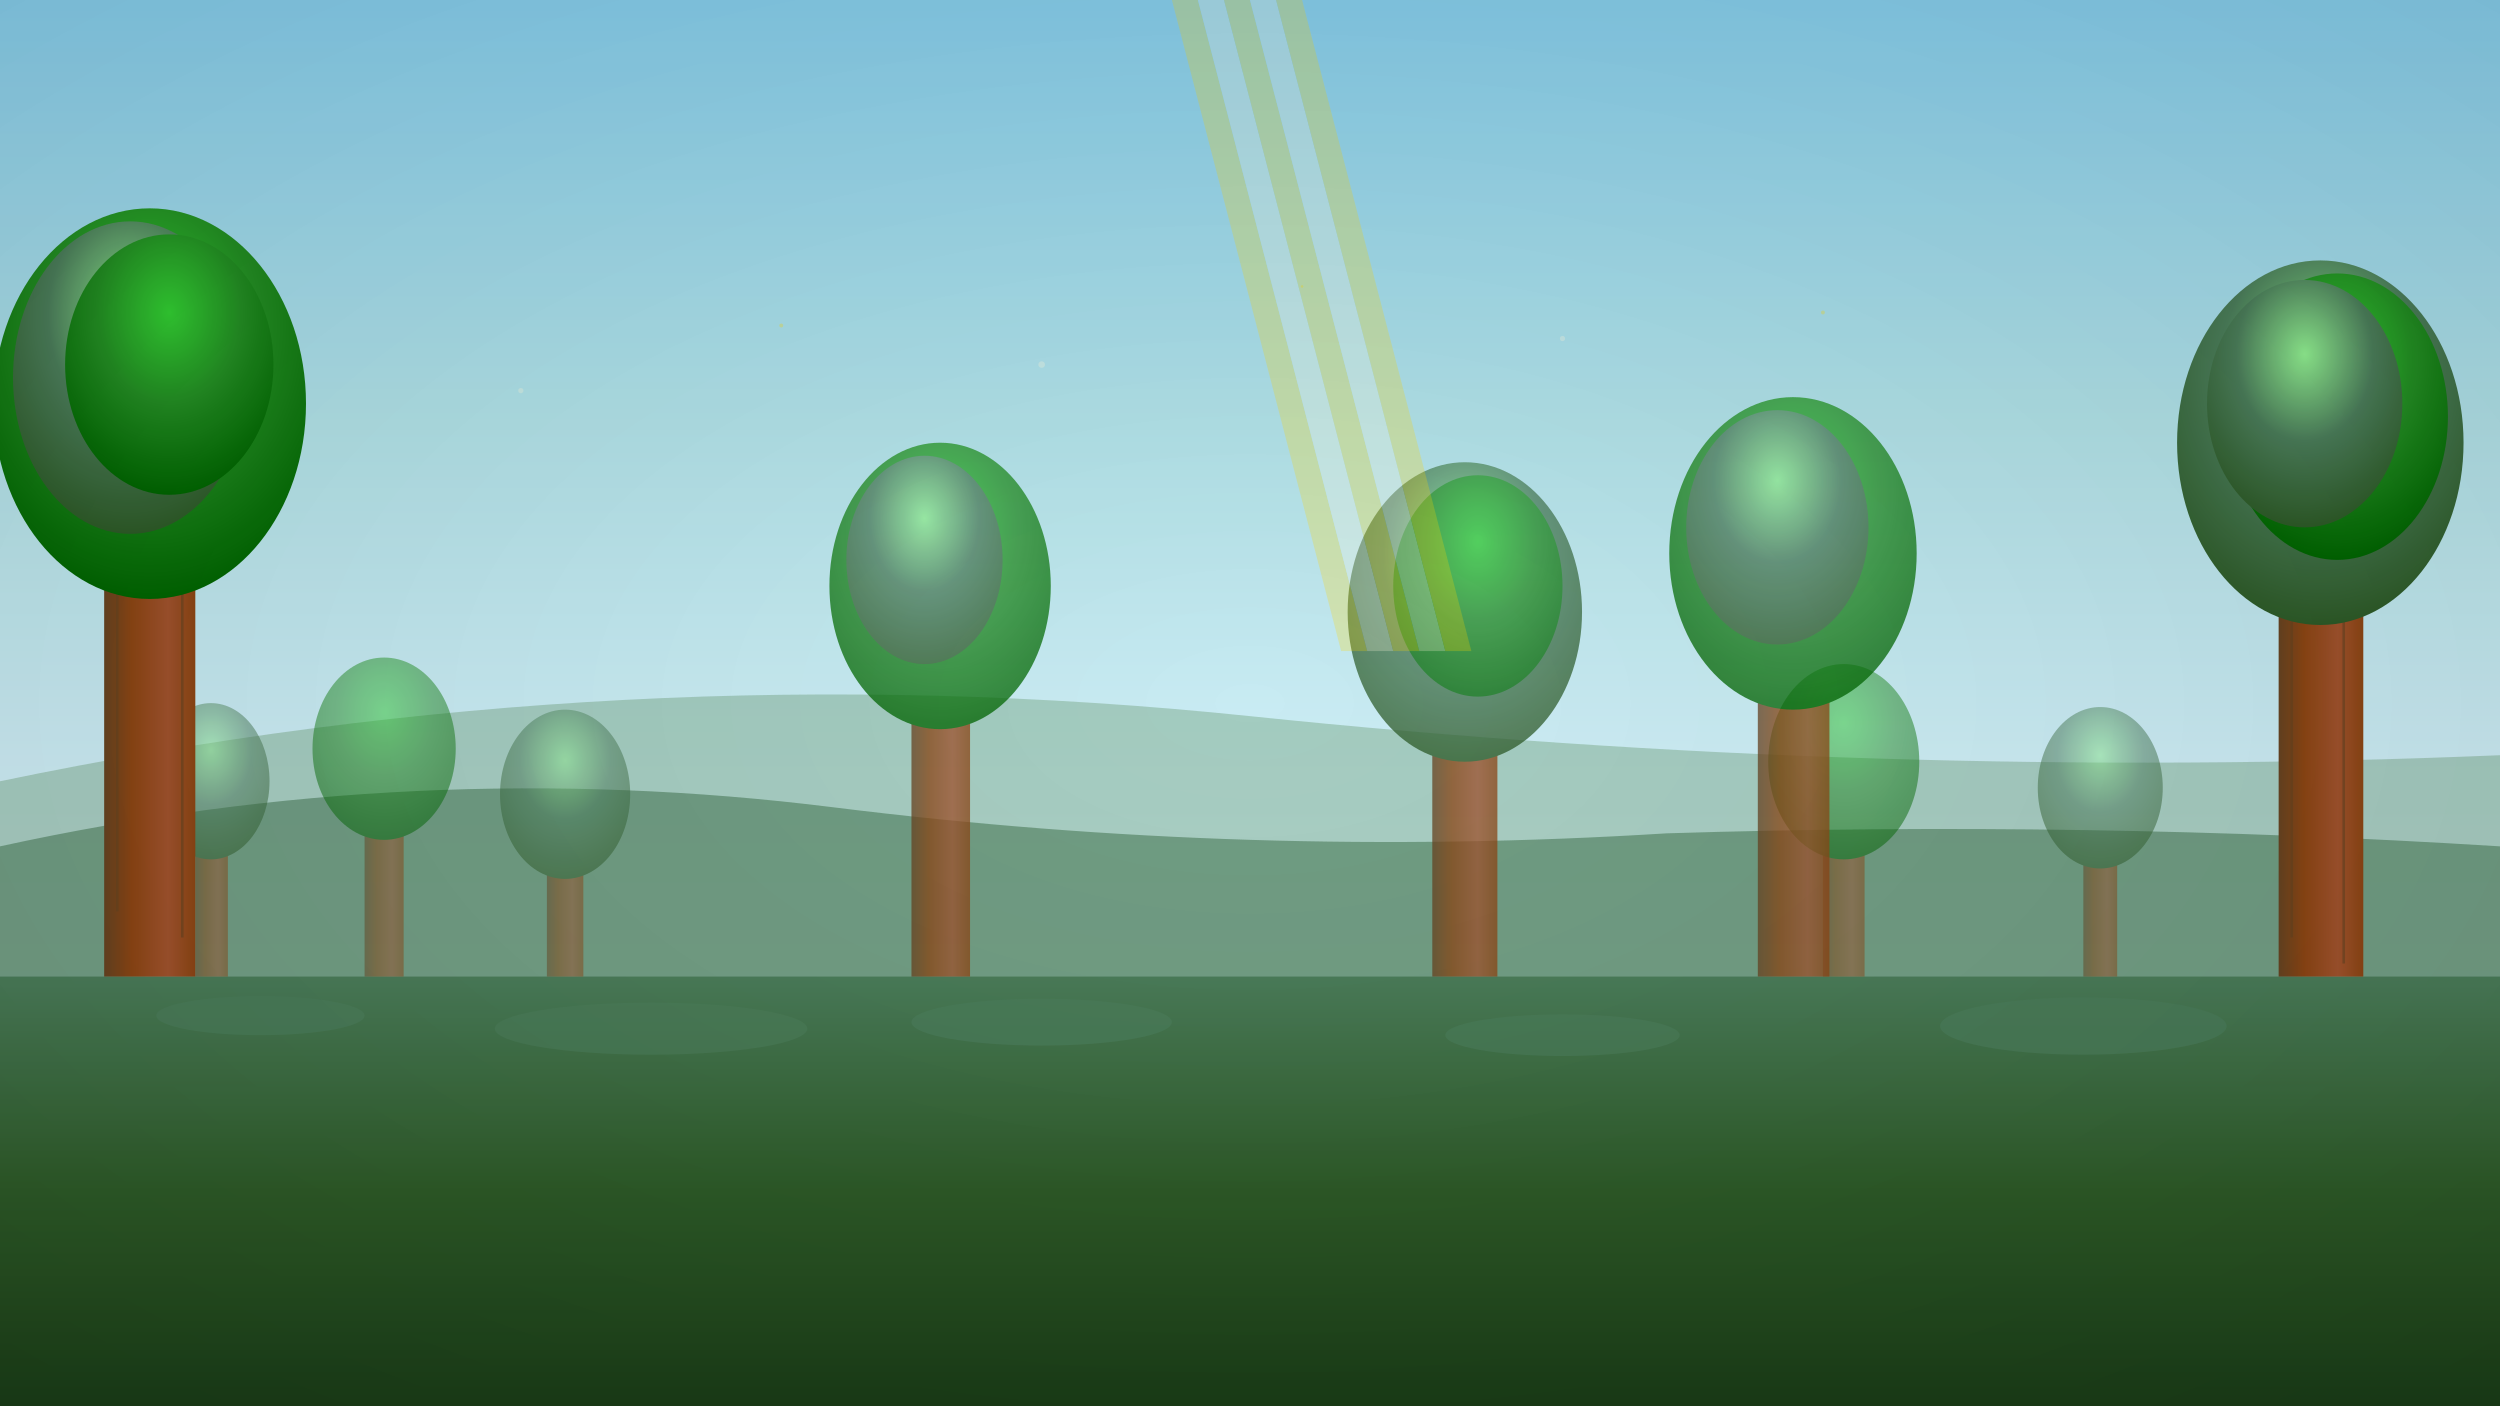
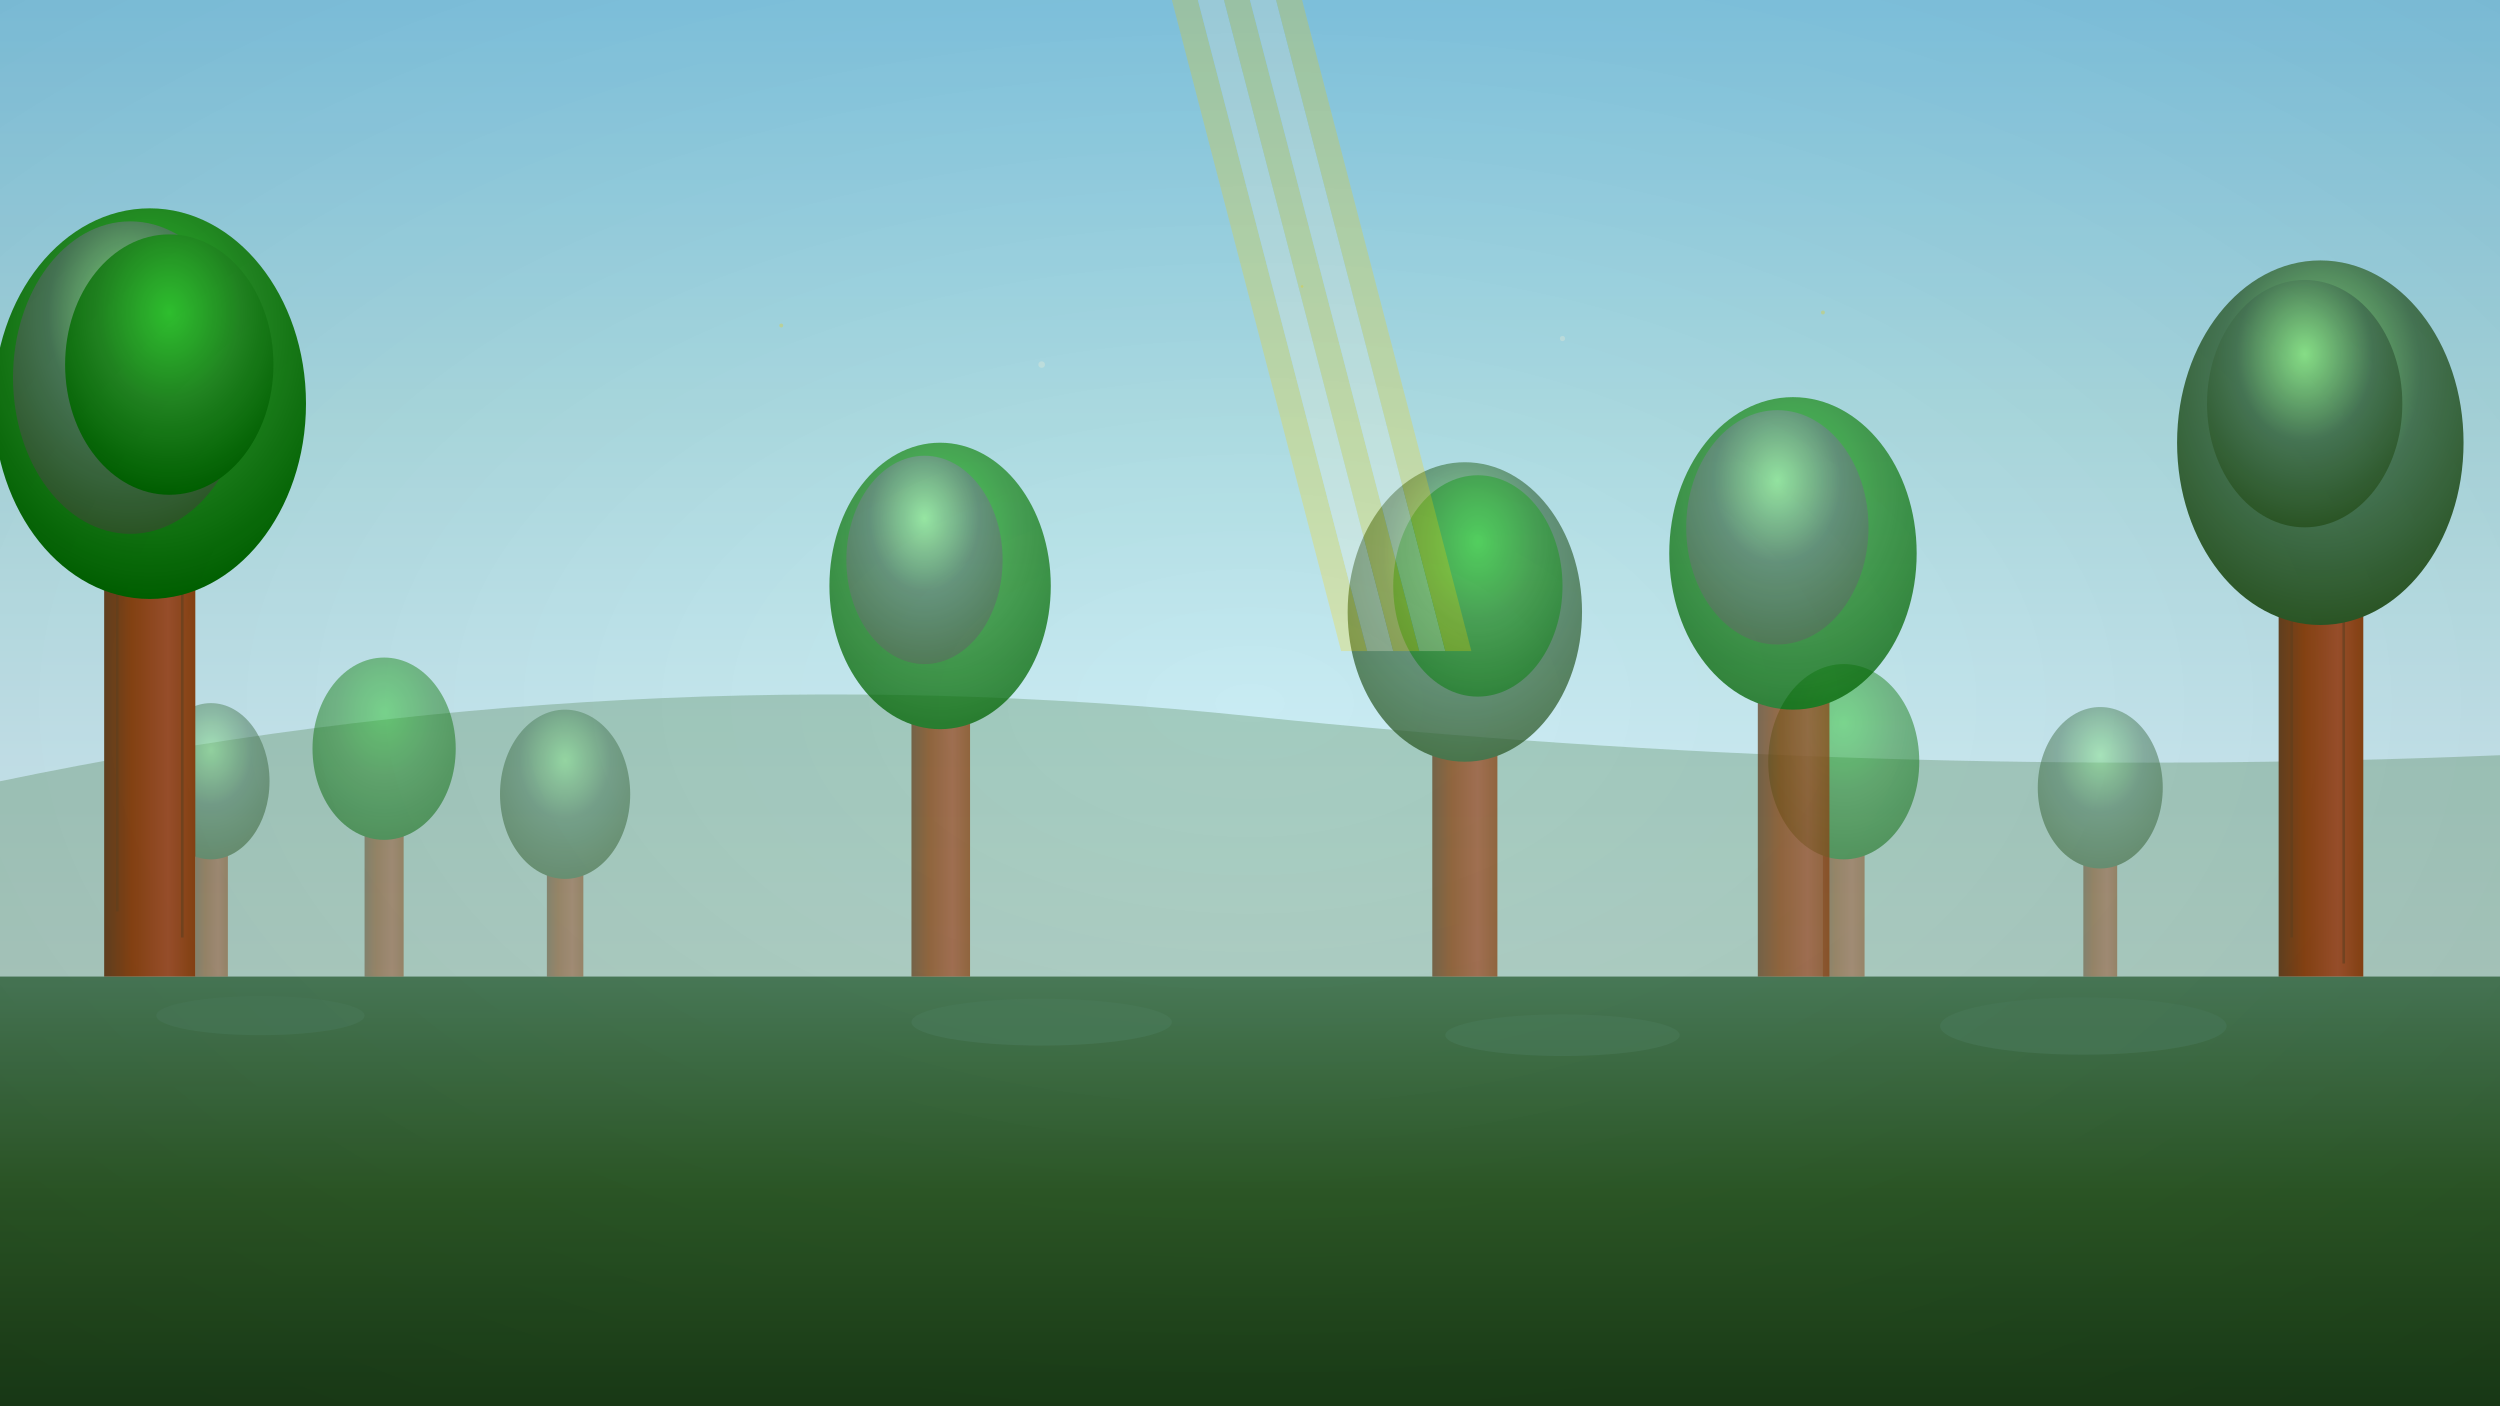
<svg xmlns="http://www.w3.org/2000/svg" width="1920" height="1080" viewBox="0 0 1920 1080">
  <defs>
    <linearGradient id="skyGradient" x1="0%" y1="0%" x2="0%" y2="100%">
      <stop offset="0%" style="stop-color:#87CEEB;stop-opacity:1" />
      <stop offset="30%" style="stop-color:#B0E0E6;stop-opacity:1" />
      <stop offset="70%" style="stop-color:#E0F6FF;stop-opacity:1" />
      <stop offset="100%" style="stop-color:#F0F8F0;stop-opacity:1" />
    </linearGradient>
    <radialGradient id="treeGradient1" cx="50%" cy="30%" r="70%">
      <stop offset="0%" style="stop-color:#32CD32;stop-opacity:1" />
      <stop offset="50%" style="stop-color:#228B22;stop-opacity:1" />
      <stop offset="100%" style="stop-color:#006400;stop-opacity:1" />
    </radialGradient>
    <radialGradient id="treeGradient2" cx="50%" cy="30%" r="70%">
      <stop offset="0%" style="stop-color:#90EE90;stop-opacity:1" />
      <stop offset="50%" style="stop-color:#4A7C59;stop-opacity:1" />
      <stop offset="100%" style="stop-color:#2D5A27;stop-opacity:1" />
    </radialGradient>
    <linearGradient id="trunkGradient" x1="0%" y1="0%" x2="100%" y2="0%">
      <stop offset="0%" style="stop-color:#654321;stop-opacity:1" />
      <stop offset="30%" style="stop-color:#8B4513;stop-opacity:1" />
      <stop offset="70%" style="stop-color:#A0522D;stop-opacity:1" />
      <stop offset="100%" style="stop-color:#8B4513;stop-opacity:1" />
    </linearGradient>
    <linearGradient id="groundGradient" x1="0%" y1="0%" x2="0%" y2="100%">
      <stop offset="0%" style="stop-color:#4A7C59;stop-opacity:1" />
      <stop offset="50%" style="stop-color:#2D5A27;stop-opacity:1" />
      <stop offset="100%" style="stop-color:#1A3D17;stop-opacity:1" />
    </linearGradient>
    <filter id="sunlight" x="-50%" y="-50%" width="200%" height="200%">
      <feGaussianBlur stdDeviation="3" result="coloredBlur" />
      <feMerge>
        <feMergeNode in="coloredBlur" />
        <feMergeNode in="SourceGraphic" />
      </feMerge>
    </filter>
  </defs>
  <rect width="1920" height="1080" fill="url(#skyGradient)" />
  <path d="M0,600 Q480,500 960,550 T1920,580 L1920,1080 L0,1080 Z" fill="#6B9B73" opacity="0.4" />
-   <path d="M0,650 Q320,580 640,620 T1280,640 Q1600,630 1920,650 L1920,1080 L0,1080 Z" fill="#4A7C59" opacity="0.6" />
  <rect x="0" y="750" width="1920" height="330" fill="url(#groundGradient)" />
  <ellipse cx="200" cy="780" rx="80" ry="15" fill="#4A7C59" opacity="0.8" />
-   <ellipse cx="500" cy="790" rx="120" ry="20" fill="#4A7C59" opacity="0.7" />
  <ellipse cx="800" cy="785" rx="100" ry="18" fill="#4A7C59" opacity="0.8" />
  <ellipse cx="1200" cy="795" rx="90" ry="16" fill="#4A7C59" opacity="0.7" />
  <ellipse cx="1600" cy="788" rx="110" ry="22" fill="#4A7C59" opacity="0.8" />
  <g opacity="0.5">
    <rect x="150" y="620" width="25" height="130" fill="url(#trunkGradient)" />
    <ellipse cx="162" cy="600" rx="45" ry="60" fill="url(#treeGradient2)" />
    <rect x="280" y="600" width="30" height="150" fill="url(#trunkGradient)" />
    <ellipse cx="295" cy="575" rx="55" ry="70" fill="url(#treeGradient1)" />
    <rect x="420" y="630" width="28" height="120" fill="url(#trunkGradient)" />
    <ellipse cx="434" cy="610" rx="50" ry="65" fill="url(#treeGradient2)" />
    <rect x="1400" y="610" width="32" height="140" fill="url(#trunkGradient)" />
    <ellipse cx="1416" cy="585" rx="58" ry="75" fill="url(#treeGradient1)" />
    <rect x="1600" y="625" width="26" height="125" fill="url(#trunkGradient)" />
    <ellipse cx="1613" cy="605" rx="48" ry="62" fill="url(#treeGradient2)" />
  </g>
  <g opacity="0.75">
    <rect x="700" y="480" width="45" height="270" fill="url(#trunkGradient)" />
    <ellipse cx="722" cy="450" rx="85" ry="110" fill="url(#treeGradient1)" />
    <ellipse cx="710" cy="430" rx="60" ry="80" fill="url(#treeGradient2)" />
    <rect x="1100" y="500" width="50" height="250" fill="url(#trunkGradient)" />
    <ellipse cx="1125" cy="470" rx="90" ry="115" fill="url(#treeGradient2)" />
    <ellipse cx="1135" cy="450" rx="65" ry="85" fill="url(#treeGradient1)" />
    <rect x="1350" y="460" width="55" height="290" fill="url(#trunkGradient)" />
    <ellipse cx="1377" cy="425" rx="95" ry="120" fill="url(#treeGradient1)" />
    <ellipse cx="1365" cy="405" rx="70" ry="90" fill="url(#treeGradient2)" />
  </g>
  <g>
    <rect x="80" y="350" width="70" height="400" fill="url(#trunkGradient)" />
    <line x1="90" y1="400" x2="90" y2="700" stroke="#654321" stroke-width="2" opacity="0.6" />
    <line x1="140" y1="380" x2="140" y2="720" stroke="#654321" stroke-width="2" opacity="0.6" />
    <ellipse cx="115" cy="310" rx="120" ry="150" fill="url(#treeGradient1)" />
    <ellipse cx="100" cy="290" rx="90" ry="120" fill="url(#treeGradient2)" />
    <ellipse cx="130" cy="280" rx="80" ry="100" fill="url(#treeGradient1)" />
    <rect x="1750" y="380" width="65" height="370" fill="url(#trunkGradient)" />
    <line x1="1760" y1="420" x2="1760" y2="720" stroke="#654321" stroke-width="2" opacity="0.6" />
    <line x1="1800" y1="400" x2="1800" y2="740" stroke="#654321" stroke-width="2" opacity="0.6" />
    <ellipse cx="1782" cy="340" rx="110" ry="140" fill="url(#treeGradient2)" />
-     <ellipse cx="1795" cy="320" rx="85" ry="110" fill="url(#treeGradient1)" />
    <ellipse cx="1770" cy="310" rx="75" ry="95" fill="url(#treeGradient2)" />
  </g>
  <g opacity="0.25" filter="url(#sunlight)">
    <polygon points="900,0 920,0 1050,500 1030,500" fill="#FFD700" />
    <polygon points="920,0 940,0 1070,500 1050,500" fill="#FFF8DC" />
    <polygon points="940,0 960,0 1090,500 1070,500" fill="#FFD700" />
    <polygon points="960,0 980,0 1110,500 1090,500" fill="#FFF8DC" />
    <polygon points="980,0 1000,0 1130,500 1110,500" fill="#FFD700" />
  </g>
  <g opacity="0.3">
-     <circle cx="400" cy="300" r="2" fill="#FFF8DC" />
    <circle cx="600" cy="250" r="1.5" fill="#FFD700" />
    <circle cx="800" cy="280" r="2.5" fill="#FFF8DC" />
    <circle cx="1000" cy="220" r="1" fill="#FFD700" />
    <circle cx="1200" cy="260" r="2" fill="#FFF8DC" />
    <circle cx="1400" cy="240" r="1.5" fill="#FFD700" />
  </g>
  <defs>
    <radialGradient id="vignette" cx="50%" cy="50%" r="70%">
      <stop offset="0%" style="stop-color:#000000;stop-opacity:0" />
      <stop offset="100%" style="stop-color:#000000;stop-opacity:0.1" />
    </radialGradient>
  </defs>
  <rect width="1920" height="1080" fill="url(#vignette)" />
</svg>